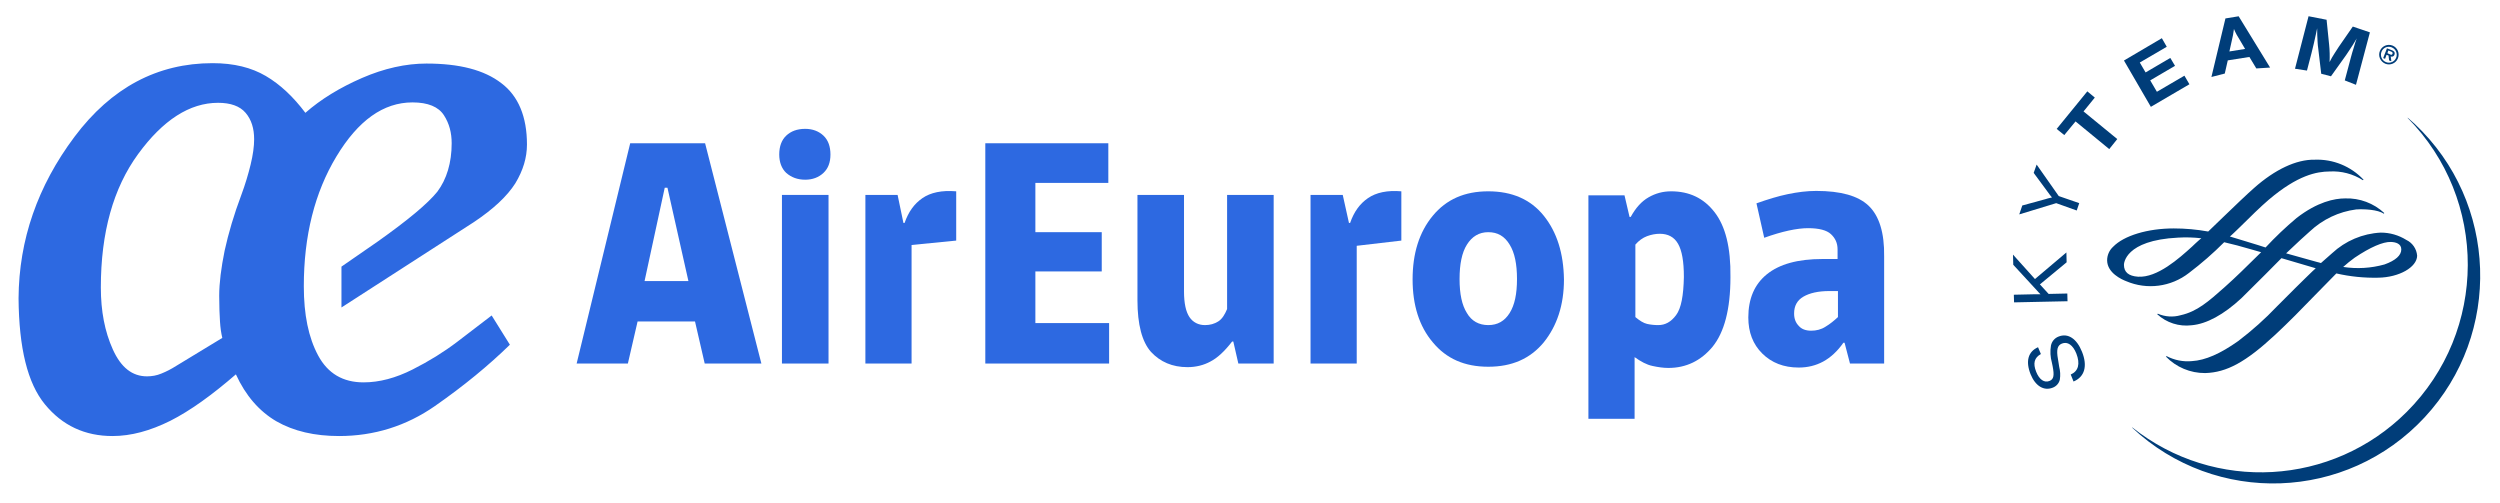
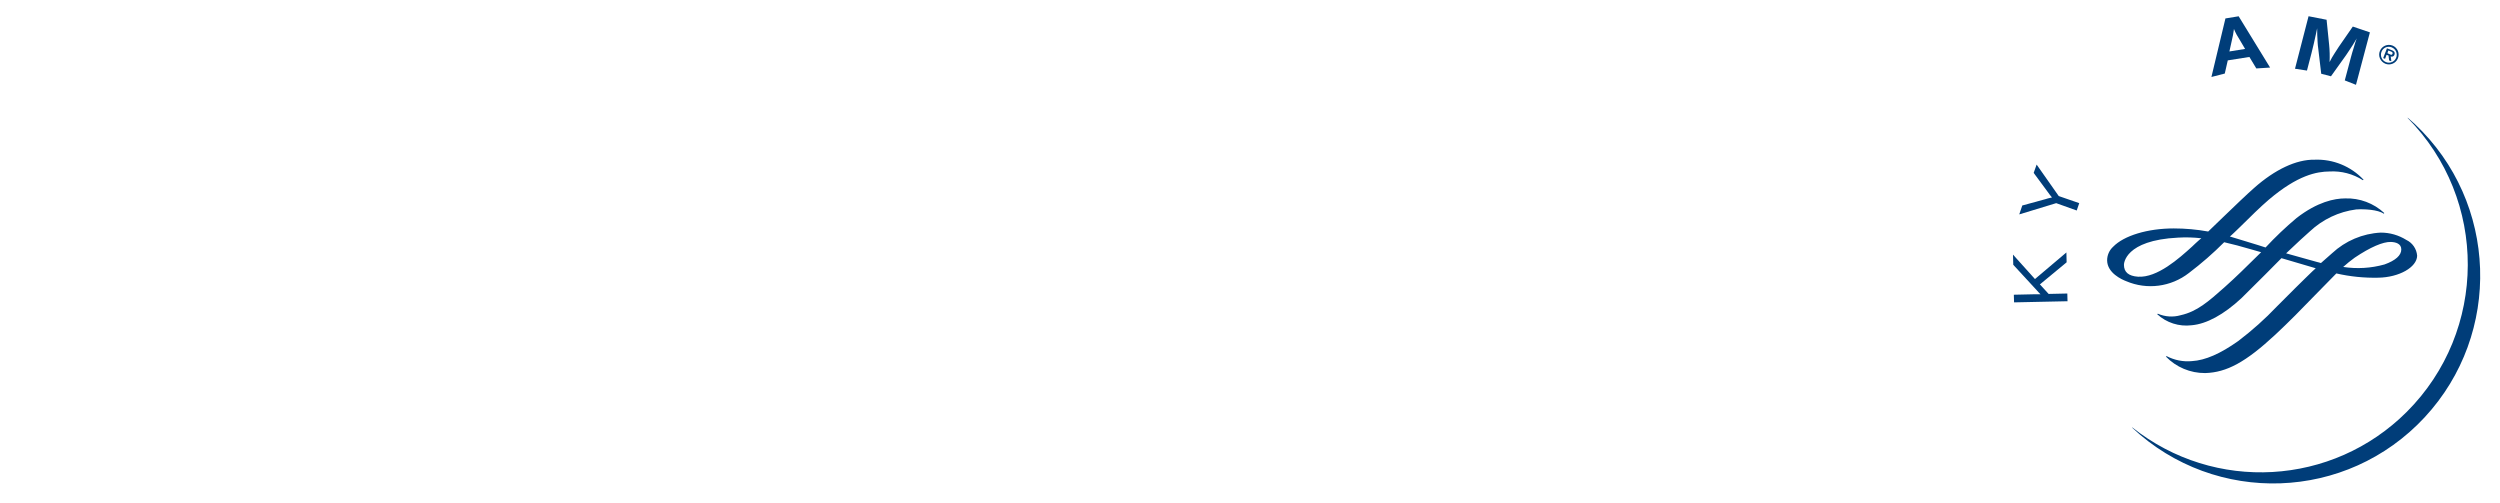
<svg xmlns="http://www.w3.org/2000/svg" width="154" height="31" viewBox="0 0 154 31" fill="none">
  <g clip-path="url(#clip0_12602_47263)">
    <path fill-rule="evenodd" clip-rule="evenodd" d="M38.82 8.825H43.434L46.901 22.394H43.41L42.813 19.804H39.275L38.677 22.394H35.521L38.82 8.825ZM40.948 11.563L39.705 17.312H42.406L41.115 11.563H40.948Z" fill="#2D69E1" />
    <path d="M49.602 11.07C49.124 11.07 48.742 10.922 48.431 10.65C48.144 10.379 48.001 9.984 48.001 9.516C48.001 9.022 48.144 8.627 48.431 8.356C48.718 8.085 49.1 7.937 49.602 7.937C50.057 7.937 50.439 8.085 50.726 8.356C51.013 8.627 51.156 9.022 51.156 9.516C51.156 10.009 51.013 10.379 50.726 10.65C50.439 10.922 50.057 11.07 49.602 11.07Z" fill="#2D69E1" />
    <path d="M60.695 22.394V8.825H68.273V11.267H63.779V14.302H67.867V16.72H63.779V19.902H68.321V22.394H60.695Z" fill="#2D69E1" />
    <rect x="48.168" y="12.007" width="2.869" height="10.387" fill="#2D69E1" />
    <path d="M80.729 22.394V12.007H82.713L83.096 13.734H83.167C83.406 13.044 83.765 12.55 84.267 12.205C84.769 11.859 85.462 11.711 86.323 11.785V14.82L83.574 15.141V22.394H80.729Z" fill="#2D69E1" />
    <path d="M53.308 22.394V12.007H55.292L55.651 13.734H55.722C55.962 13.044 56.32 12.55 56.822 12.205C57.324 11.859 58.017 11.711 58.902 11.785V14.82L56.153 15.091V22.394H53.308Z" fill="#2D69E1" />
    <path fill-rule="evenodd" clip-rule="evenodd" d="M91.678 11.785C93.136 11.785 94.284 12.279 95.097 13.29C95.91 14.302 96.316 15.61 96.34 17.213C96.34 18.792 95.91 20.075 95.097 21.087C94.26 22.098 93.136 22.591 91.678 22.591C90.22 22.591 89.096 22.098 88.26 21.087C87.423 20.1 87.016 18.792 87.016 17.213C87.016 15.61 87.423 14.302 88.26 13.29C89.096 12.279 90.22 11.785 91.678 11.785ZM91.678 20.026C92.252 20.026 92.682 19.779 92.993 19.285C93.304 18.792 93.447 18.101 93.447 17.188C93.447 16.276 93.304 15.56 92.993 15.067C92.682 14.549 92.252 14.302 91.678 14.302C91.104 14.302 90.674 14.573 90.363 15.067C90.052 15.56 89.909 16.276 89.909 17.188C89.909 18.101 90.052 18.792 90.363 19.285C90.65 19.779 91.104 20.026 91.678 20.026Z" fill="#2D69E1" />
    <path fill-rule="evenodd" clip-rule="evenodd" d="M102.938 11.785C104.062 11.785 104.946 12.205 105.616 13.068C106.285 13.932 106.62 15.239 106.596 17.065C106.596 19.063 106.213 20.47 105.496 21.358C104.779 22.221 103.871 22.665 102.771 22.665C102.46 22.665 102.125 22.616 101.791 22.542C101.432 22.468 101.073 22.271 100.691 21.999V25.799H97.846V12.032H100.069L100.38 13.364H100.452C100.763 12.797 101.121 12.402 101.552 12.155C101.982 11.909 102.436 11.785 102.938 11.785ZM102.149 20.026C102.58 20.026 102.938 19.828 103.249 19.409C103.56 18.989 103.703 18.225 103.727 17.065C103.727 16.103 103.608 15.437 103.368 15.017C103.129 14.598 102.747 14.401 102.245 14.401C101.982 14.401 101.719 14.45 101.456 14.549C101.193 14.647 100.954 14.82 100.739 15.067V19.532C101.002 19.754 101.241 19.902 101.456 19.952C101.671 20.001 101.91 20.026 102.149 20.026Z" fill="#2D69E1" />
    <path fill-rule="evenodd" clip-rule="evenodd" d="M111.879 11.761C113.385 11.761 114.461 12.057 115.107 12.674C115.752 13.29 116.087 14.327 116.063 15.807V22.394H113.959L113.625 21.111H113.553C113.194 21.629 112.764 22.024 112.31 22.271C111.855 22.517 111.353 22.641 110.804 22.641C109.871 22.641 109.13 22.345 108.556 21.777C107.983 21.21 107.696 20.47 107.696 19.557C107.696 18.397 108.078 17.509 108.843 16.892C109.608 16.276 110.732 15.955 112.262 15.955H113.194V15.363C113.194 14.968 113.051 14.672 112.788 14.425C112.525 14.178 112.047 14.055 111.377 14.055C111.043 14.055 110.636 14.104 110.182 14.203C109.728 14.302 109.226 14.45 108.676 14.647L108.198 12.526C108.891 12.279 109.536 12.082 110.134 11.958C110.732 11.835 111.306 11.761 111.879 11.761ZM112.453 20.124C112.74 19.952 112.979 19.754 113.218 19.532V17.929H112.692C111.999 17.929 111.473 18.052 111.09 18.274C110.708 18.496 110.517 18.841 110.517 19.31C110.517 19.631 110.612 19.878 110.804 20.075C110.971 20.272 111.234 20.371 111.569 20.371C111.879 20.371 112.19 20.297 112.453 20.124Z" fill="#2D69E1" />
    <path d="M73.15 22.616C72.218 22.616 71.477 22.295 70.903 21.679C70.353 21.062 70.067 20.001 70.067 18.496V12.007H72.935V17.953C72.935 18.693 73.055 19.212 73.27 19.532C73.485 19.853 73.82 20.026 74.226 20.026C74.537 20.026 74.8 19.952 75.039 19.804C75.278 19.655 75.445 19.384 75.589 19.039V12.007H78.458V22.394H76.282L75.971 21.037H75.9C75.422 21.654 74.991 22.049 74.561 22.271C74.154 22.493 73.676 22.616 73.15 22.616Z" fill="#2D69E1" />
    <path fill-rule="evenodd" clip-rule="evenodd" d="M21.034 16.424L23.281 14.869C25.122 13.562 26.341 12.55 26.939 11.81C27.512 11.045 27.823 10.034 27.823 8.825C27.823 8.183 27.68 7.616 27.345 7.098C27.011 6.58 26.365 6.308 25.409 6.308C23.616 6.308 22.062 7.419 20.723 9.639C19.384 11.859 18.715 14.524 18.715 17.633C18.715 19.384 19.002 20.79 19.599 21.901C20.197 23.011 21.129 23.554 22.396 23.554C23.377 23.554 24.381 23.282 25.409 22.764C26.437 22.246 27.345 21.679 28.158 21.062L30.286 19.433L31.409 21.235C30.095 22.517 28.564 23.776 26.795 25.009C25.026 26.243 23.042 26.86 20.89 26.86C19.384 26.86 18.093 26.564 17.017 25.947C15.966 25.33 15.129 24.368 14.531 23.06C13.049 24.343 11.71 25.305 10.491 25.922C9.248 26.539 8.076 26.86 6.929 26.86C5.231 26.86 3.845 26.218 2.769 24.91C1.693 23.603 1.167 21.432 1.143 18.373C1.167 14.771 2.315 11.465 4.586 8.43C6.857 5.396 9.702 3.891 13.097 3.891C14.412 3.891 15.488 4.162 16.372 4.68C17.257 5.198 18.069 5.963 18.811 6.95C19.767 6.111 20.938 5.396 22.301 4.803C23.664 4.211 25.002 3.915 26.269 3.915C28.302 3.915 29.831 4.31 30.883 5.124C31.935 5.914 32.461 7.197 32.461 8.899C32.461 9.713 32.222 10.502 31.744 11.292C31.242 12.082 30.405 12.871 29.186 13.685L21.034 18.94V16.424ZM14.866 12.007C15.105 11.366 15.296 10.725 15.44 10.132C15.583 9.54 15.655 9.022 15.655 8.578C15.655 7.912 15.487 7.369 15.129 6.95C14.77 6.53 14.197 6.333 13.431 6.333C11.686 6.333 10.037 7.394 8.507 9.491C6.977 11.588 6.212 14.326 6.212 17.706C6.212 19.162 6.451 20.42 6.953 21.531C7.455 22.641 8.148 23.183 9.057 23.183C9.343 23.183 9.654 23.134 9.941 23.011C10.252 22.887 10.539 22.739 10.85 22.542L13.694 20.815C13.623 20.519 13.575 20.198 13.551 19.804C13.527 19.409 13.503 18.891 13.503 18.225C13.503 17.435 13.623 16.498 13.838 15.437C14.077 14.351 14.412 13.216 14.866 12.007Z" fill="#2D69E1" />
  </g>
  <path fill-rule="evenodd" clip-rule="evenodd" d="M147.707 3.601C147.585 3.902 147.238 4.047 146.937 3.926C146.625 3.792 146.474 3.445 146.602 3.138C146.729 2.831 147.076 2.686 147.383 2.808C147.689 2.935 147.834 3.283 147.713 3.59L147.707 3.601ZM146.7 3.19C146.602 3.445 146.723 3.729 146.978 3.827C147.232 3.926 147.51 3.798 147.603 3.555C147.707 3.3 147.58 3.016 147.331 2.918L147.319 2.912C147.07 2.819 146.793 2.941 146.7 3.19ZM147.267 3.474C147.348 3.514 147.446 3.48 147.487 3.398L147.493 3.381C147.522 3.317 147.522 3.242 147.481 3.184C147.441 3.144 147.389 3.109 147.331 3.091L147.036 2.976L146.804 3.578L146.92 3.624L147.012 3.375L147.134 3.422L147.169 3.723L147.308 3.775L147.267 3.474ZM147.122 3.109L147.065 3.277L147.232 3.352C147.302 3.387 147.354 3.387 147.383 3.306C147.411 3.228 147.331 3.193 147.279 3.169C147.277 3.168 147.275 3.168 147.273 3.167L147.122 3.109Z" fill="#003D79" />
  <path d="M148.32 7.254L148.309 7.265C153.273 12.282 153.247 20.389 148.254 25.374C143.675 29.943 136.416 30.356 131.354 26.333L131.339 26.345C136.491 31.165 144.558 30.879 149.359 25.706C154.148 20.545 153.878 12.464 148.749 7.638C148.611 7.508 148.467 7.378 148.32 7.254Z" fill="#003D79" />
-   <path d="M125.718 21.808C125.315 22.036 125.217 22.377 125.43 22.906C125.62 23.383 125.928 23.597 126.251 23.466C126.51 23.36 126.553 23.137 126.443 22.562L126.397 22.34C126.3 21.996 126.279 21.634 126.34 21.282C126.392 21.03 126.567 20.825 126.806 20.733C127.382 20.501 127.926 20.854 128.251 21.669C128.605 22.545 128.415 23.218 127.73 23.501L127.557 23.071C128.029 22.863 128.15 22.415 127.903 21.779C127.693 21.253 127.362 21.024 127.016 21.163C126.734 21.276 126.665 21.539 126.772 22.128L126.812 22.377L126.846 22.594C126.913 22.851 126.927 23.117 126.887 23.38C126.835 23.614 126.665 23.802 126.441 23.883C125.902 24.094 125.376 23.779 125.082 23.047C124.766 22.247 124.932 21.66 125.543 21.389L125.718 21.808Z" fill="#003D79" />
  <path d="M125.353 17.189L127.29 15.551L127.304 16.158L125.658 17.519L126.196 18.106L127.347 18.08L127.359 18.556L124.066 18.626L124.052 18.155L125.347 18.126H125.695L125.58 18.01L125.474 17.892L124.017 16.311L124 15.684L125.353 17.189Z" fill="#003D79" />
  <path d="M126.818 12.077L128.081 12.514L127.926 12.967L126.662 12.514L124.386 13.207L124.573 12.658L125.989 12.271L126.164 12.219C126.242 12.196 126.323 12.178 126.403 12.164C126.314 12.06 126.231 11.953 126.153 11.84L125.275 10.65L125.456 10.138L126.818 12.077Z" fill="#003D79" />
-   <path d="M129.04 6.011L128.346 6.864L130.424 8.566L129.929 9.184L127.854 7.479L127.16 8.32L126.691 7.942L128.579 5.627L129.04 6.011Z" fill="#003D79" />
-   <path d="M133.472 2.881L131.811 3.852L132.168 4.462L133.691 3.569L133.981 4.055L132.453 4.951L132.865 5.653L134.56 4.662L134.868 5.19L132.493 6.581L130.836 3.728L133.17 2.353L133.472 2.881Z" fill="#003D79" />
  <path fill-rule="evenodd" clip-rule="evenodd" d="M138.989 4.216L139.838 4.162L137.901 1.003L137.087 1.136L136.223 4.742L137.046 4.531L137.231 3.719L138.563 3.508L138.989 4.216ZM137.611 1.786C137.708 2.02 137.829 2.246 137.97 2.459L138.298 3.014L137.331 3.17L137.47 2.543C137.533 2.295 137.579 2.04 137.611 1.786Z" fill="#003D79" />
  <path d="M145.128 5.225L144.438 4.953L144.699 3.974C144.725 3.858 144.768 3.705 144.823 3.506C144.875 3.306 144.927 3.139 144.967 3.014C145.007 2.884 145.051 2.746 145.091 2.601L145.174 2.367C144.979 2.699 144.904 2.821 144.722 3.092C144.648 3.211 144.579 3.312 144.521 3.393L143.588 4.699L142.987 4.543L142.8 2.962C142.785 2.878 142.777 2.769 142.765 2.61C142.757 2.405 142.745 2.246 142.742 2.142C142.737 2.046 142.737 1.919 142.737 1.74L142.653 2.136C142.561 2.572 142.515 2.763 142.385 3.286L142.109 4.347L141.372 4.234L142.207 1L143.318 1.217L143.473 2.74C143.511 3.101 143.519 3.462 143.502 3.823C143.594 3.636 143.698 3.456 143.813 3.28C143.908 3.13 143.989 3 144.069 2.884L144.933 1.636L145.986 1.994L145.128 5.225Z" fill="#003D79" />
  <path fill-rule="evenodd" clip-rule="evenodd" d="M138.848 11.583C138.448 11.933 137.654 12.69 136.888 13.43L136.025 14.262C135.325 14.135 134.614 14.071 133.904 14.071C132.295 14.071 130.835 14.514 130.171 15.198C129.932 15.415 129.796 15.724 129.799 16.048C129.814 16.82 130.7 17.216 130.971 17.32C132.254 17.869 133.734 17.675 134.836 16.817C135.602 16.236 136.33 15.603 137.009 14.921C137.516 15.034 138.091 15.19 138.713 15.372L139.286 15.537L139.047 15.771L139.047 15.771C138.383 16.427 137.705 17.095 137.075 17.655L137.023 17.701L137.015 17.709C136.041 18.572 135.34 19.193 134.324 19.418C133.86 19.551 133.365 19.516 132.925 19.325C132.905 19.328 132.885 19.357 132.885 19.357C133.457 19.883 134.232 20.131 135.003 20.036C135.921 19.958 136.98 19.383 138.071 18.369L139.525 16.924L140.538 15.903C140.538 15.906 142.61 16.513 142.61 16.513C142.624 16.516 142.639 16.519 142.65 16.525C142.624 16.525 141.358 17.776 141.358 17.776L140.261 18.874C139.525 19.649 138.724 20.363 137.872 21.01C136.773 21.788 135.849 22.195 135.026 22.244C134.488 22.296 133.95 22.189 133.469 21.941C133.446 21.938 133.42 21.967 133.42 21.967C134.053 22.62 134.925 22.987 135.835 22.981C137.164 22.946 138.342 22.305 140.158 20.617C140.992 19.84 141.827 18.99 142.561 18.227L143.919 16.843C144.768 17.039 145.638 17.126 146.507 17.106C147.796 17.083 148.881 16.461 148.896 15.753C148.864 15.334 148.611 14.961 148.234 14.782C147.759 14.485 147.212 14.326 146.651 14.329C145.534 14.386 144.475 14.837 143.655 15.6L142.97 16.204C142.975 16.198 142.719 16.135 142.719 16.135L140.825 15.606L141.069 15.376C141.524 14.947 141.923 14.57 142.29 14.251C143.076 13.514 144.072 13.04 145.14 12.901C145.626 12.869 146.487 12.912 146.835 13.164C146.849 13.158 146.872 13.123 146.872 13.123C146.219 12.517 145.353 12.193 144.463 12.222C143.807 12.222 142.76 12.43 141.467 13.43C140.794 13.996 140.158 14.6 139.559 15.245C139.559 15.236 138.604 14.947 138.604 14.947L138.37 14.875L137.36 14.568C137.383 14.568 137.942 14.025 137.942 14.025C138.615 13.36 139.26 12.725 139.752 12.306C141.556 10.774 142.711 10.572 143.502 10.563C144.224 10.522 144.944 10.71 145.554 11.1C145.569 11.1 145.594 11.069 145.594 11.069C144.812 10.239 143.712 9.791 142.575 9.838C141.459 9.817 140.135 10.439 138.848 11.583ZM131.699 17.045C131.123 17.005 130.835 16.765 130.835 16.311C130.835 16.25 130.876 14.803 134.165 14.638C134.646 14.609 135.127 14.623 135.605 14.678C135.576 14.684 135.23 15.002 135.23 15.002L135.029 15.193C134.229 15.918 132.89 17.12 131.699 17.045ZM147.281 14.904C146.792 14.886 146.006 15.23 145.05 15.872C144.803 16.048 144.567 16.242 144.34 16.444C145.189 16.574 146.055 16.522 146.884 16.291C147.569 16.045 147.92 15.727 147.92 15.366C147.92 15.005 147.572 14.915 147.281 14.904Z" fill="#003D79" />
  <defs>
    <clipPath id="clip0_12602_47263">
-       <rect width="115.23" height="23.191" fill="white" transform="translate(1 3.891)" />
-     </clipPath>
+       </clipPath>
  </defs>
</svg>